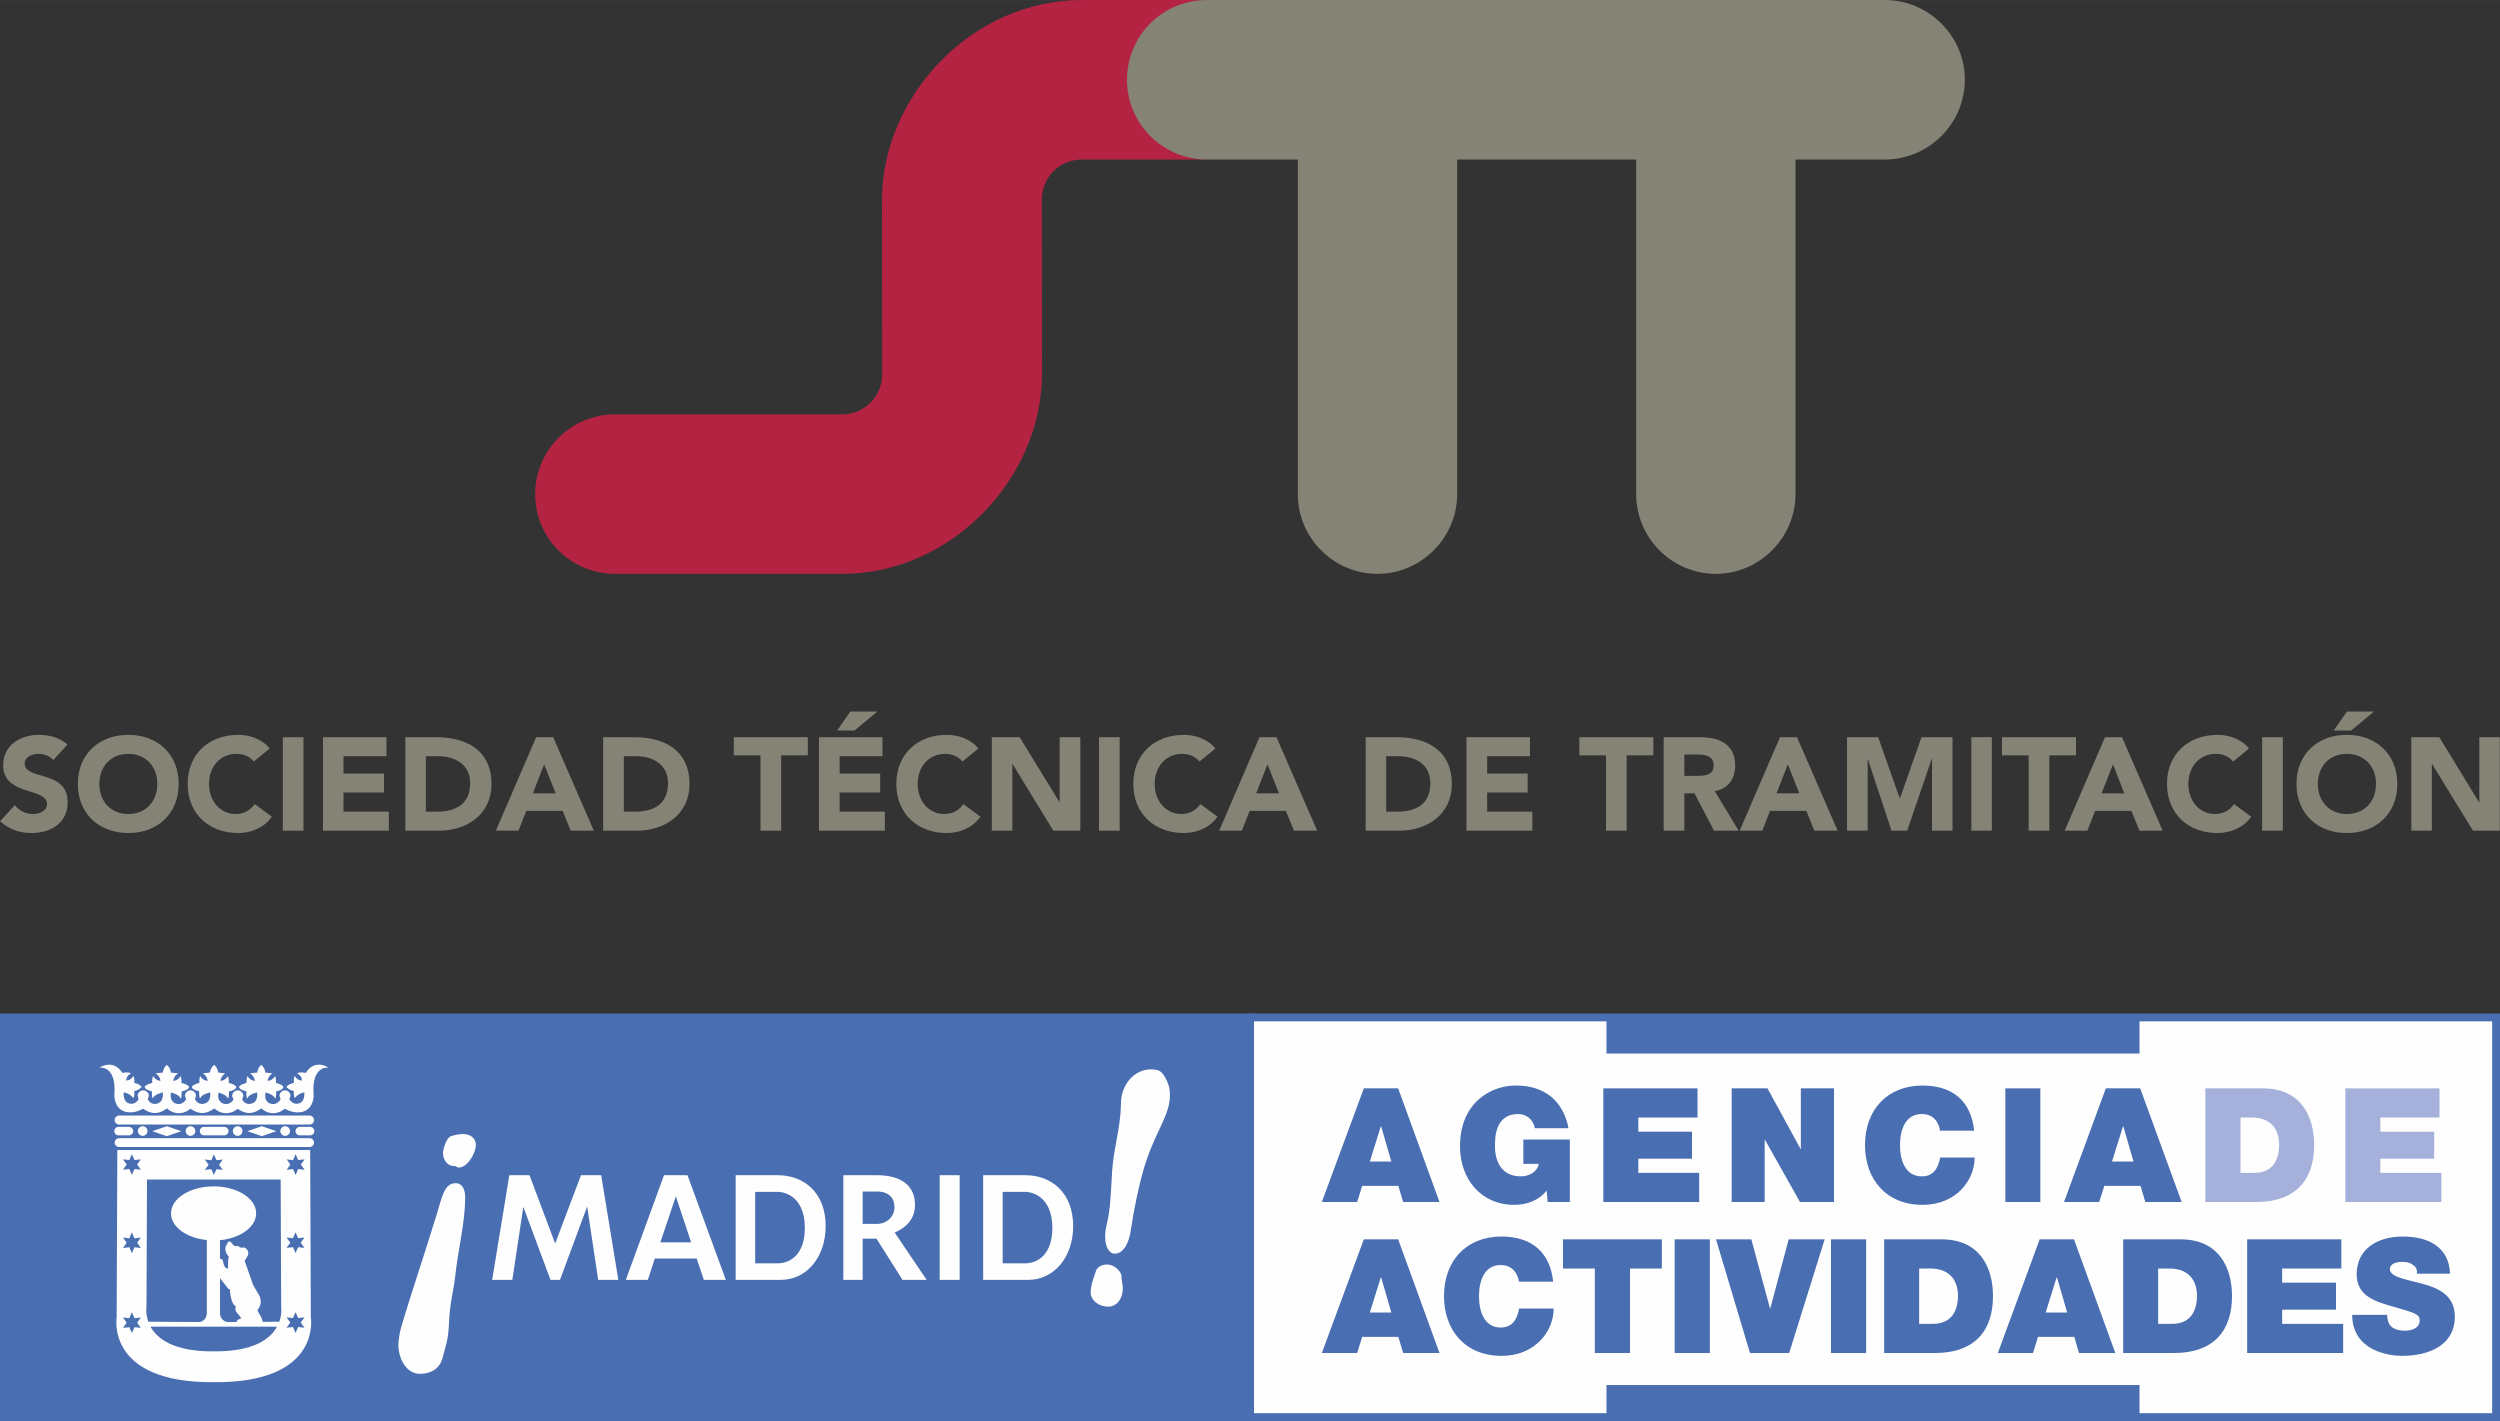
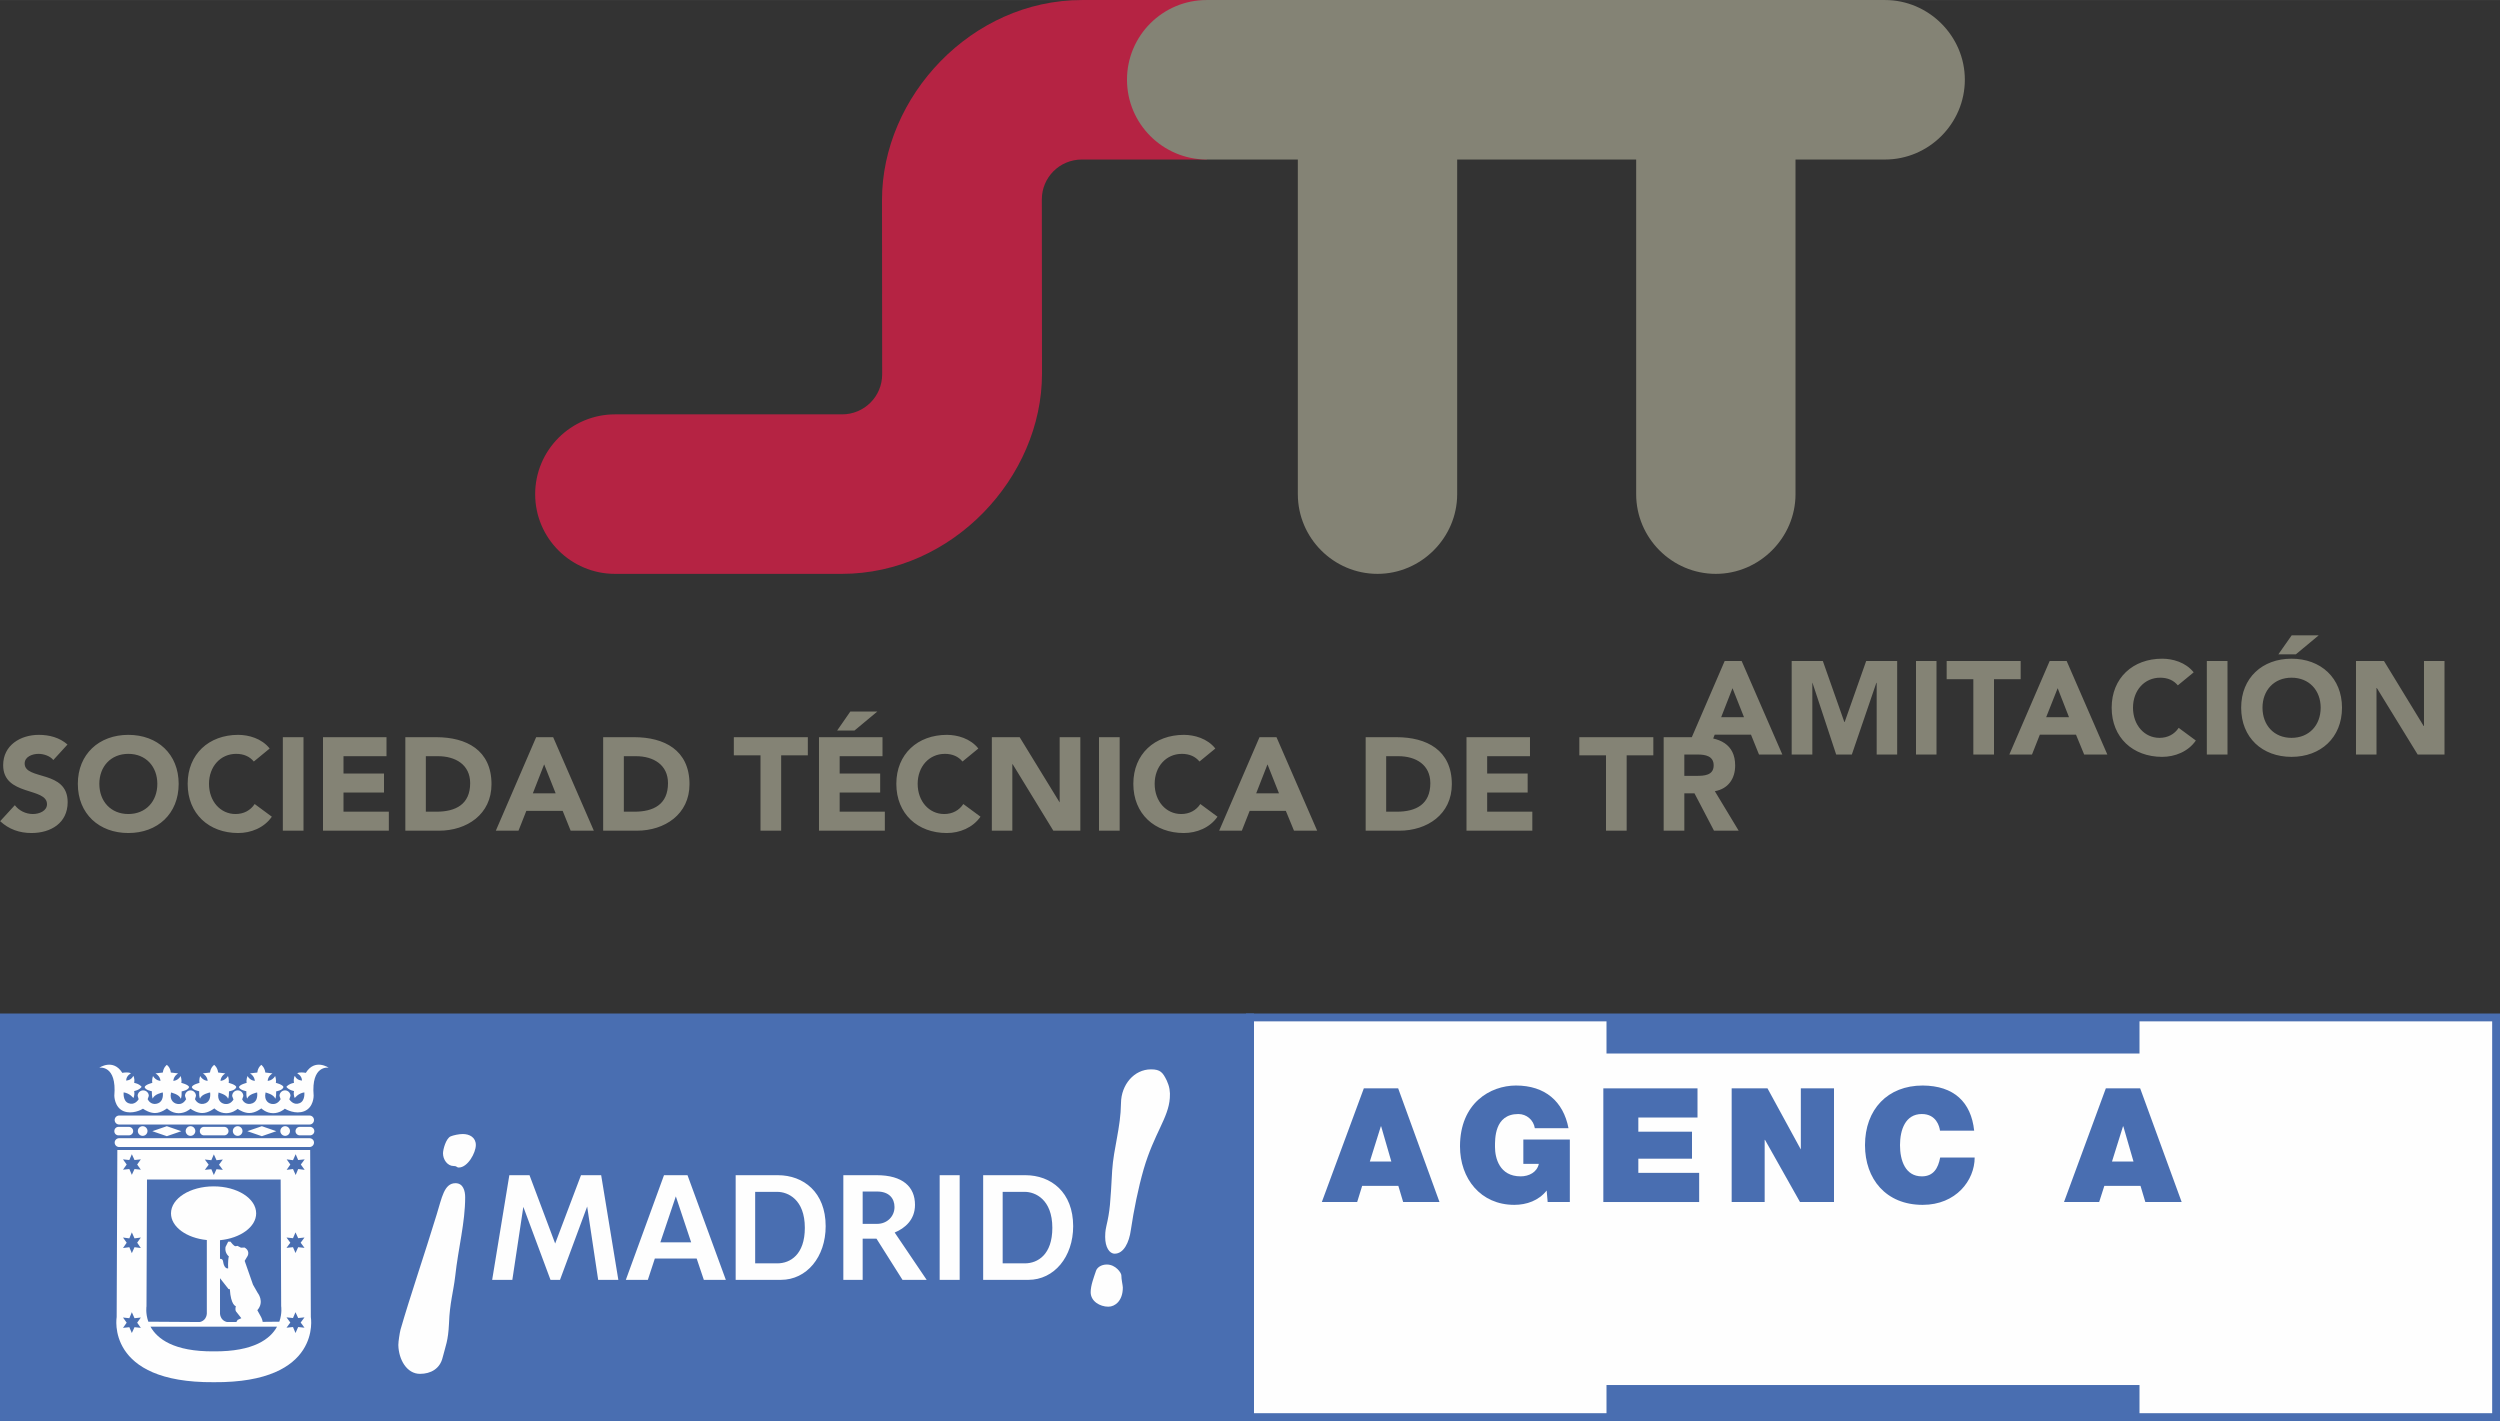
<svg xmlns="http://www.w3.org/2000/svg" xml:space="preserve" width="150mm" height="85.263mm" version="1.1" style="shape-rendering:geometricPrecision; text-rendering:geometricPrecision; image-rendering:optimizeQuality; fill-rule:evenodd; clip-rule:evenodd" viewBox="0 0 15000 8526">
  <rect x="0" y="0" width="15000" height="8526" fill="#333333" stroke="none" />
  <defs>
    <style type="text/css">
   
    .fil1 {fill:#FEFEFE}
    .fil6 {fill:#848375}
    .fil5 {fill:#B52343}
    .fil0 {fill:#496EB1}
    .fil4 {fill:#848375;fill-rule:nonzero}
    .fil3 {fill:#A5B1DA;fill-rule:nonzero}
    .fil2 {fill:#496EB1;fill-rule:nonzero}
   
  </style>
  </defs>
  <g id="Capa_x0020_1">
    <g id="_1641403470176">
      <g>
        <polygon class="fil0" points="7476,6081 15000,6081 15000,8526 7476,8526 " />
        <polygon class="fil1" points="7524,6128 9639,6128 9639,6321 12837,6321 12837,6128 14953,6128 14953,8479 12837,8479 12837,8310 9639,8310 9639,8479 7524,8479 " />
        <g>
          <polygon class="fil0" points="0,6081 7524,6081 7524,8526 0,8526 " />
          <path class="fil1" d="M1835 6437c-12,-2 -39,-6 -52,3 0,0 28,12 29,43 0,0 -30,1 -43,-28 0,0 -10,14 -5,42 0,0 -29,4 -46,24 17,21 46,25 46,25 -5,28 5,42 5,42 0,0 19,-28 57,-34l0 0c0,0 6,52 -29,65 -34,14 -56,-16 -61,-23l7 -21c0,-18 -15,-33 -33,-33 -18,0 -33,15 -33,33l7 21 -1 0c0,0 -15,28 -43,28 -28,1 -57,-21 -47,-67l0 -2 1 0c0,0 50,11 57,37 0,0 7,-3 6,-44 0,0 38,-6 43,-24l1 -2c-4,-15 -46,-25 -46,-25 4,-19 -4,-41 -4,-41 -18,29 -45,29 -45,29 2,-30 29,-45 29,-45l-43 -5c-4,-32 -24,-46 -24,-46 0,0 -21,14 -24,46l-44 5c0,0 27,15 29,45 0,0 -27,0 -44,-29 0,0 -9,22 -5,41 0,0 -42,10 -46,25l0 1c6,18 44,24 44,24 -1,41 6,44 6,44 7,-26 57,-36 57,-36l2 0 0 0c3,27 -2,62 -41,68 -29,4 -44,-16 -49,-27l7 -20c0,-19 -15,-34 -34,-34 -18,0 -33,15 -33,34l8 21c-2,3 -16,27 -43,27 -28,1 -57,-21 -47,-67l0 -2c2,1 50,12 57,37 0,0 6,-3 6,-44 0,0 38,-6 43,-24l1 -2c-4,-15 -46,-25 -46,-25 4,-19 -4,-41 -4,-41 -18,29 -45,29 -45,29 2,-30 29,-45 29,-45l-43 -5c-4,-32 -24,-46 -24,-46 0,0 -21,14 -25,46l-43 5c0,0 27,15 29,45 0,0 -27,0 -45,-29 0,0 -8,22 -4,41 0,0 -42,10 -46,25l0 1c6,18 44,24 44,24 -1,41 6,44 6,44 7,-26 57,-36 57,-36l3 0 0 0c3,27 -2,62 -41,68 -30,4 -45,-18 -50,-28l6 -20c0,-18 -15,-33 -33,-33 -18,0 -33,15 -33,33l7 21 -1 0c0,0 -14,28 -42,28 -28,1 -58,-21 -48,-67l0 -2 1 0c0,0 50,11 57,37 0,0 7,-3 6,-44 0,0 38,-6 44,-24l1 -2c-5,-15 -47,-25 -47,-25 4,-19 -4,-41 -4,-41 -17,29 -44,29 -44,29 2,-30 29,-45 29,-45l-44 -5c-3,-32 -24,-46 -24,-46 0,0 -20,14 -24,46l-44 5c0,0 28,15 30,45 0,0 -27,0 -45,-29 0,0 -8,22 -4,41 0,0 -42,10 -46,25l0 1c5,18 43,24 43,24 0,41 6,44 6,44 8,-26 57,-36 57,-36l3 0 0 0c3,27 -3,62 -41,68 -30,4 -45,-18 -50,-28l7 -20c0,-18 -15,-33 -34,-33 -18,0 -33,15 -33,33l6 20c-4,7 -26,38 -61,24 -35,-13 -29,-65 -29,-65l0 0c39,6 58,34 58,34 0,0 10,-14 5,-42 0,0 29,-4 45,-25 -16,-20 -45,-24 -45,-24 5,-28 -5,-42 -5,-42 -14,29 -43,28 -43,28 1,-31 29,-43 29,-43 -14,-9 -41,-5 -52,-3 -55,-88 -138,-31 -138,-31 0,0 106,-19 90,168 0,0 0,70 56,93 51,20 106,-8 116,-15 11,8 41,26 72,26 38,0 72,-28 72,-28 0,0 27,29 70,29 38,0 65,-21 71,-27 10,8 40,26 71,26 38,0 72,-28 72,-28 0,0 28,29 71,29 35,0 61,-19 69,-26 11,8 40,25 70,25 38,0 72,-28 72,-28 0,0 28,29 71,29 38,0 65,-22 70,-27 8,5 64,36 117,15 57,-23 56,-93 56,-93 -16,-187 90,-168 90,-168 0,0 -83,-57 -137,31zm-998 164l-1 -2 1 2 0 0zm164 156l-87 30 87 30 87 -30 -87 -30zm570 0l-87 30 87 30 87 -30 -87 -30zm140 58c16,0 29,-13 29,-29 0,-16 -13,-29 -29,-29 -16,0 -29,13 -29,29 0,16 13,29 29,29zm-285 0c16,0 29,-13 29,-29 0,-16 -13,-29 -29,-29 -16,0 -29,13 -29,29 0,16 13,29 29,29zm-283 0c16,0 29,-13 29,-29 0,-16 -13,-29 -29,-29 -16,0 -29,13 -29,29 0,16 13,29 29,29zm-287 0c16,0 29,-13 29,-29 0,-16 -13,-29 -29,-29 -16,0 -29,13 -29,29 0,16 13,29 29,29zm1004 -3c14,0 26,-11 26,-25 0,-15 -12,-26 -26,-26l-61 0c-14,0 -26,11 -26,26 0,14 12,25 26,25l61 0zm-515 0c14,0 26,-11 26,-25 0,-15 -12,-26 -26,-26l-121 0c-14,0 -25,11 -25,26 0,14 11,25 25,25l121 0zm-572 0c14,0 26,-11 26,-25 0,-15 -12,-26 -26,-26l-62 0c-14,0 -25,11 -25,26 0,14 11,25 25,25l62 0zm1084 -65c15,0 27,-12 27,-27 0,-15 -12,-27 -27,-27l-1142 0c-15,0 -27,12 -27,27 0,15 12,27 27,27l1142 0zm0 135c15,0 27,-12 27,-27 0,-14 -12,-26 -27,-26l-1142 0c-15,0 -27,12 -27,26 0,15 12,27 27,27l1142 0zm-84 991l16 35 38 -4 -23 31 23 31 -38 -4 -16 36 -15 -36 -39 4 23 -31 -23 -31 39 4 15 -35zm0 -479l16 35 38 -4 -23 31 23 31 -38 -4 -16 35 -15 -35 -39 4 23 -31 -23 -31 39 4 15 -35zm1 -469l15 35 39 -4 -23 31 23 32 -39 -5 -15 36 -16 -36 -38 5 22 -32 -22 -31 38 5 16 -36zm-491 1l16 35 38 -4 -23 31 23 31 -38 -4 -16 35 -15 -35 -39 4 23 -31 -23 -31 39 4 15 -35zm-492 -1l16 35 38 -4 -22 31 22 31 -38 -4 -16 35 -15 -35 -38 4 22 -31 -22 -31 38 4 15 -35zm0 469l16 36 38 -5 -22 31 22 32 -38 -5 -16 36 -15 -36 -38 5 22 -32 -22 -31 38 5 15 -36zm0 479l16 36 38 -4 -22 31 22 31 -38 -4 -16 35 -15 -35 -38 4 22 -31 -22 -31 38 4 15 -36zm112 87l759 0c-39,72 -138,150 -379,148 -241,2 -340,-76 -380,-148zm773 -30l-100 1c-1,-12 -9,-28 -9,-28l-23 -42c45,-51 2,-104 2,-104l-28 -49 -50 -143 18 -30c15,-34 -19,-50 -19,-50l-21 1 -21 -11 -11 2c-10,2 -31,-27 -31,-27l-14 0 -16 32c-6,37 20,56 20,56 -7,28 -4,72 -4,72 -13,3 -26,-11 -30,-39 -2,-17 -12,-19 -19,-18l0 -112c123,-12 217,-80 217,-161 0,-90 -114,-162 -255,-162 -141,0 -256,72 -256,162 0,81 93,148 215,160l0 442c-4,45 -43,50 -43,50l-308 -2c-18,-51 -11,-93 -11,-93l3 -760 802 0 3 760c0,0 7,42 -11,93zm-356 -48l0 -213 51 65 8 1c6,97 36,102 36,102 -7,28 4,35 4,35l29 37 -22 10 -8 13 -55 0c0,0 -39,-5 -43,-50zm-37 411c652,5 582,-391 582,-391l-4 -1002 -1157 0 -4 1002c0,0 -69,396 583,391z" />
          <path class="fil1" d="M2731 7659c-10,88 -33,160 -37,282 -5,105 -20,132 -39,207 -16,63 -69,95 -135,95 -79,0 -128,-85 -130,-173 0,-21 8,-72 13,-92 61,-211 141,-442 217,-691 31,-99 44,-188 113,-188 46,0 58,46 58,84 0,154 -41,302 -60,476zm22 -654c-15,0 -9,-9 -31,-9 -37,0 -64,-38 -64,-76 0,-24 18,-90 46,-102 17,-7 50,-14 73,-14 40,0 78,20 78,66 0,47 -49,135 -102,135zm3897 835c-50,0 -106,-32 -106,-87 0,-41 19,-89 32,-128 6,-19 30,-38 65,-38 54,0 87,51 87,64 0,26 9,62 9,74 0,79 -46,115 -87,115zm212 -825c-33,115 -59,245 -77,365 -10,75 -43,142 -97,142 -31,0 -57,-38 -57,-101 0,-14 0,-32 7,-64 22,-94 24,-135 35,-334 9,-137 51,-255 53,-405 1,-109 78,-202 180,-202 57,0 71,19 95,68 16,35 21,66 18,104 -8,119 -94,212 -157,427zm-692 664l-271 0 0 -628 253 0c154,0 287,102 287,306 0,184 -114,322 -269,322zm-21 -528l-133 0 0 429 133 0c77,0 165,-52 165,-213 0,-172 -104,-216 -165,-216zm-511 528l0 -628 120 0 0 628 -120 0zm-223 0l-156 -247 -83 0 0 247 -116 0 0 -628 200 0c157,0 230,70 230,178 0,91 -62,141 -122,166l192 284 -145 0zm-152 -530l-87 0 0 194 87 0c59,0 104,-44 104,-101 0,-52 -33,-93 -104,-93zm-578 530l-271 0 0 -628 253 0c154,0 287,102 287,306 0,184 -113,322 -269,322zm-21 -528l-133 0 0 429 133 0c77,0 165,-52 165,-213 0,-172 -103,-216 -165,-216zm-441 528l-43 -128 -251 0 -42 128 -132 0 229 -628 141 0 230 628 -132 0zm-168 -501l-93 276 185 0 -92 -276zm-466 501l-66 -440 -163 440 -57 0 -163 -438 -66 438 -121 0 103 -628 121 0 154 410 155 -410 121 0 103 628 -121 0z" />
        </g>
        <path class="fil2" d="M8219 6969l66 -211 2 0 61 211 -129 0zm-288 243l212 0 30 -97 217 0 29 97 218 0 -248 -682 -206 0 -252 682z" />
        <path class="fil2" d="M9286 7212l133 0 0 -375 -279 0 0 146 93 0c-11,51 -60,75 -109,75 -128,0 -154,-111 -154,-176 0,-46 -5,-198 140,-198 49,0 91,35 99,85l202 0c-31,-161 -141,-256 -315,-256 -154,0 -336,105 -336,365 0,194 124,351 326,351 74,0 147,-26 194,-86l6 69z" />
        <polygon class="fil2" points="9620,7212 10195,7212 10195,7037 9830,7037 9830,6952 10152,6952 10152,6790 9830,6790 9830,6705 10185,6705 10185,6530 9620,6530 " />
        <polygon class="fil2" points="10390,7212 10588,7212 10588,6839 10590,6839 10800,7212 11004,7212 11004,6530 10805,6530 10805,6895 10804,6895 10605,6530 10390,6530 " />
        <path class="fil2" d="M11845 6784c-18,-171 -121,-270 -309,-271 -210,0 -346,143 -346,358 0,202 125,358 346,358 200,0 312,-147 312,-284l-207 0c-12,64 -40,113 -110,113 -99,0 -131,-95 -131,-187 0,-92 32,-187 131,-187 87,0 106,75 109,100l205 0z" />
-         <polygon class="fil2" points="12032,7212 12242,7212 12242,6530 12032,6530 " />
        <path class="fil2" d="M12672 6969l66 -211 2 0 61 211 -129 0zm-288 243l211 0 31 -97 217 0 29 97 218 0 -249 -682 -206 0 -251 682z" />
-         <path class="fil3" d="M13232 7212l304 0c238,0 349,-133 349,-342 0,-172 -80,-340 -308,-340l-345 0 0 682zm211 -507l67 0c152,0 165,119 165,162 0,64 -19,170 -150,170l-82 0 0 -332z" />
-         <polygon class="fil3" points="14072,7212 14648,7212 14648,7037 14282,7037 14282,6952 14605,6952 14605,6790 14282,6790 14282,6705 14637,6705 14637,6530 14072,6530 " />
-         <path class="fil2" d="M8219 7875l66 -211 2 0 61 211 -129 0zm-288 243l212 0 30 -97 217 0 29 97 218 0 -248 -682 -206 0 -252 682zm1388 -428c-18,-171 -122,-270 -309,-271 -210,0 -346,143 -346,358 0,202 125,358 346,358 200,0 312,-147 312,-284l-207 0c-12,64 -40,114 -111,114 -98,0 -130,-96 -130,-188 0,-92 32,-187 130,-187 87,0 106,75 110,100l205 0zm250 428l211 0 0 -507 191 0 0 -175 -593 0 0 175 191 0 0 507zm479 0l211 0 0 -682 -211 0 0 682zm900 -682l-216 0 -110 414 -2 0 -112 -414 -212 0 204 682 235 0 213 -682zm38 682l211 0 0 -682 -211 0 0 682zm319 0l304 0c238,0 349,-132 349,-342 0,-172 -80,-340 -308,-340l-345 0 0 682zm210 -507l67 0c152,0 166,119 166,162 0,64 -20,170 -151,170l-82 0 0 -332zm759 264l66 -211 2 0 61 211 -129 0zm-287 243l211 0 30 -97 218 0 28 97 218 0 -248 -682 -206 0 -251 682zm752 0l304 0c238,0 349,-132 349,-342 0,-172 -80,-340 -308,-340l-345 0 0 682zm210 -507l67 0c152,0 166,119 166,162 0,64 -19,170 -150,170l-83 0 0 -332zm534 507l576 0 0 -175 -366 0 0 -85 323 0 0 -162 -323 0 0 -85 355 0 0 -175 -565 0 0 682zm630 -229c2,218 223,246 300,246 152,0 316,-58 316,-236 0,-125 -96,-170 -192,-196 -97,-27 -194,-38 -198,-87 0,-38 47,-45 75,-45 21,0 45,4 62,17 18,11 29,28 25,54l199 0c-6,-166 -137,-223 -285,-223 -140,0 -275,68 -275,226 0,138 123,167 231,198 118,34 147,43 147,78 0,51 -52,63 -87,63 -39,0 -85,-9 -100,-50 -5,-13 -8,-28 -8,-45l-210 0z" />
      </g>
-       <path class="fil4" d="M405 4467c-48,-42 -109,-58 -172,-58 -110,0 -214,62 -214,182 0,187 263,131 263,234 0,40 -45,59 -85,59 -42,0 -83,-20 -108,-53l-88 96c53,49 116,71 188,71 116,0 217,-60 217,-185 0,-196 -258,-130 -258,-232 0,-42 48,-58 83,-58 30,0 69,12 89,37l85 -93zm62 236c0,180 128,295 303,295 175,0 302,-115 302,-295 0,-179 -127,-294 -302,-294 -175,0 -303,115 -303,294zm129 0c0,-104 69,-180 174,-180 105,0 174,76 174,180 0,105 -69,181 -174,181 -105,0 -174,-76 -174,-181zm1022 -212c-48,-61 -127,-82 -189,-82 -175,0 -303,115 -303,294 0,180 128,295 303,295 76,0 156,-31 202,-98l-103 -76c-25,38 -65,60 -115,60 -90,0 -159,-76 -159,-181 0,-104 69,-180 163,-180 46,0 81,16 106,46l95 -78zm79 493l124 0 0 -561 -124 0 0 561zm241 0l395 0 0 -114 -272 0 0 -115 243 0 0 -114 -243 0 0 -104 258 0 0 -114 -381 0 0 561zm494 0l202 0c167,0 315,-98 315,-279 0,-205 -151,-282 -332,-282l-185 0 0 561zm123 -447l73 0c105,0 193,51 193,162 0,127 -87,171 -202,171l-64 0 0 -333zm420 447l136 0 47 -119 218 0 48 119 139 0 -244 -561 -102 0 -242 561zm359 -224l-137 0 68 -174 69 174zm285 224l202 0c167,0 316,-98 316,-279 0,-205 -152,-282 -332,-282l-186 0 0 561zm124 -447l73 0c104,0 192,51 192,162 0,127 -86,171 -201,171l-64 0 0 -333zm820 447l124 0 0 -452 160 0 0 -109 -444 0 0 109 160 0 0 452zm460 -601l104 0 137 -114 -162 0 -79 114zm-109 601l395 0 0 -114 -271 0 0 -115 243 0 0 -114 -243 0 0 -104 257 0 0 -114 -381 0 0 561zm956 -493c-48,-61 -127,-82 -189,-82 -175,0 -303,115 -303,294 0,180 128,295 303,295 76,0 155,-31 202,-98l-103 -76c-25,38 -65,60 -115,60 -90,0 -159,-76 -159,-181 0,-104 69,-180 163,-180 46,0 81,16 106,46l95 -78zm81 493l123 0 0 -399 2 0 244 399 162 0 0 -561 -124 0 0 390 -1 0 -239 -390 -167 0 0 561zm643 0l124 0 0 -561 -124 0 0 561zm698 -493c-48,-61 -127,-82 -189,-82 -175,0 -303,115 -303,294 0,180 128,295 303,295 76,0 156,-31 202,-98l-103 -76c-25,38 -65,60 -115,60 -90,0 -159,-76 -159,-181 0,-104 69,-180 163,-180 46,0 81,16 106,46l95 -78zm23 493l136 0 47 -119 217 0 49 119 139 0 -244 -561 -102 0 -242 561zm359 -224l-137 0 68 -174 69 174zm520 224l202 0c167,0 315,-98 315,-279 0,-205 -152,-282 -332,-282l-185 0 0 561zm123 -447l73 0c105,0 192,51 192,162 0,127 -86,171 -201,171l-64 0 0 -333zm482 447l395 0 0 -114 -271 0 0 -115 243 0 0 -114 -243 0 0 -104 257 0 0 -114 -381 0 0 561zm837 0l124 0 0 -452 160 0 0 -109 -444 0 0 109 160 0 0 452zm346 0l124 0 0 -224 61 0 117 224 148 0 -143 -237c80,-14 122,-75 122,-154 0,-130 -97,-170 -212,-170l-217 0 0 561zm124 -457l81 0c45,0 95,9 95,65 0,61 -58,63 -103,63l-73 0 0 -128zm332 457l136 0 46 -119 218 0 48 119 140 0 -244 -561 -102 0 -242 561zm358 -224l-137 0 68 -174 69 174zm286 224l124 0 0 -430 1 0 142 430 94 0 147 -430 2 0 0 430 123 0 0 -561 -186 0 -129 366 -2 0 -129 -366 -187 0 0 561zm746 0l123 0 0 -561 -123 0 0 561zm344 0l124 0 0 -452 160 0 0 -109 -444 0 0 109 160 0 0 452zm216 0l136 0 47 -119 217 0 49 119 139 0 -244 -561 -102 0 -242 561zm358 -224l-137 0 69 -174 68 174zm748 -269c-48,-61 -127,-82 -189,-82 -175,0 -303,115 -303,294 0,180 128,295 303,295 76,0 156,-31 202,-98l-103 -76c-25,38 -65,60 -115,60 -90,0 -159,-76 -159,-181 0,-104 69,-180 163,-180 46,0 81,16 106,46l95 -78zm79 493l124 0 0 -561 -124 0 0 561zm429 -601l105 0 137 -114 -162 0 -80 114zm-223 320c0,180 127,295 302,295 175,0 303,-115 303,-295 0,-179 -128,-294 -303,-294 -175,0 -302,115 -302,294zm128 0c0,-104 69,-180 174,-180 106,0 175,76 175,180 0,105 -69,181 -175,181 -105,0 -174,-76 -174,-181zm561 281l123 0 0 -399 2 0 245 399 161 0 0 -561 -123 0 0 390 -2 0 -238 -390 -168 0 0 561z" />
+       <path class="fil4" d="M405 4467c-48,-42 -109,-58 -172,-58 -110,0 -214,62 -214,182 0,187 263,131 263,234 0,40 -45,59 -85,59 -42,0 -83,-20 -108,-53l-88 96c53,49 116,71 188,71 116,0 217,-60 217,-185 0,-196 -258,-130 -258,-232 0,-42 48,-58 83,-58 30,0 69,12 89,37l85 -93zm62 236c0,180 128,295 303,295 175,0 302,-115 302,-295 0,-179 -127,-294 -302,-294 -175,0 -303,115 -303,294zm129 0c0,-104 69,-180 174,-180 105,0 174,76 174,180 0,105 -69,181 -174,181 -105,0 -174,-76 -174,-181zm1022 -212c-48,-61 -127,-82 -189,-82 -175,0 -303,115 -303,294 0,180 128,295 303,295 76,0 156,-31 202,-98l-103 -76c-25,38 -65,60 -115,60 -90,0 -159,-76 -159,-181 0,-104 69,-180 163,-180 46,0 81,16 106,46l95 -78zm79 493l124 0 0 -561 -124 0 0 561zm241 0l395 0 0 -114 -272 0 0 -115 243 0 0 -114 -243 0 0 -104 258 0 0 -114 -381 0 0 561zm494 0l202 0c167,0 315,-98 315,-279 0,-205 -151,-282 -332,-282l-185 0 0 561zm123 -447l73 0c105,0 193,51 193,162 0,127 -87,171 -202,171l-64 0 0 -333zm420 447l136 0 47 -119 218 0 48 119 139 0 -244 -561 -102 0 -242 561zm359 -224l-137 0 68 -174 69 174zm285 224l202 0c167,0 316,-98 316,-279 0,-205 -152,-282 -332,-282l-186 0 0 561zm124 -447l73 0c104,0 192,51 192,162 0,127 -86,171 -201,171l-64 0 0 -333zm820 447l124 0 0 -452 160 0 0 -109 -444 0 0 109 160 0 0 452zm460 -601l104 0 137 -114 -162 0 -79 114zm-109 601l395 0 0 -114 -271 0 0 -115 243 0 0 -114 -243 0 0 -104 257 0 0 -114 -381 0 0 561zm956 -493c-48,-61 -127,-82 -189,-82 -175,0 -303,115 -303,294 0,180 128,295 303,295 76,0 155,-31 202,-98l-103 -76c-25,38 -65,60 -115,60 -90,0 -159,-76 -159,-181 0,-104 69,-180 163,-180 46,0 81,16 106,46l95 -78zm81 493l123 0 0 -399 2 0 244 399 162 0 0 -561 -124 0 0 390 -1 0 -239 -390 -167 0 0 561zm643 0l124 0 0 -561 -124 0 0 561zm698 -493c-48,-61 -127,-82 -189,-82 -175,0 -303,115 -303,294 0,180 128,295 303,295 76,0 156,-31 202,-98l-103 -76c-25,38 -65,60 -115,60 -90,0 -159,-76 -159,-181 0,-104 69,-180 163,-180 46,0 81,16 106,46l95 -78zm23 493l136 0 47 -119 217 0 49 119 139 0 -244 -561 -102 0 -242 561zm359 -224l-137 0 68 -174 69 174zm520 224l202 0c167,0 315,-98 315,-279 0,-205 -152,-282 -332,-282l-185 0 0 561zm123 -447l73 0c105,0 192,51 192,162 0,127 -86,171 -201,171l-64 0 0 -333zm482 447l395 0 0 -114 -271 0 0 -115 243 0 0 -114 -243 0 0 -104 257 0 0 -114 -381 0 0 561zm837 0l124 0 0 -452 160 0 0 -109 -444 0 0 109 160 0 0 452zm346 0l124 0 0 -224 61 0 117 224 148 0 -143 -237c80,-14 122,-75 122,-154 0,-130 -97,-170 -212,-170l-217 0 0 561zm124 -457l81 0c45,0 95,9 95,65 0,61 -58,63 -103,63l-73 0 0 -128zl136 0 46 -119 218 0 48 119 140 0 -244 -561 -102 0 -242 561zm358 -224l-137 0 68 -174 69 174zm286 224l124 0 0 -430 1 0 142 430 94 0 147 -430 2 0 0 430 123 0 0 -561 -186 0 -129 366 -2 0 -129 -366 -187 0 0 561zm746 0l123 0 0 -561 -123 0 0 561zm344 0l124 0 0 -452 160 0 0 -109 -444 0 0 109 160 0 0 452zm216 0l136 0 47 -119 217 0 49 119 139 0 -244 -561 -102 0 -242 561zm358 -224l-137 0 69 -174 68 174zm748 -269c-48,-61 -127,-82 -189,-82 -175,0 -303,115 -303,294 0,180 128,295 303,295 76,0 156,-31 202,-98l-103 -76c-25,38 -65,60 -115,60 -90,0 -159,-76 -159,-181 0,-104 69,-180 163,-180 46,0 81,16 106,46l95 -78zm79 493l124 0 0 -561 -124 0 0 561zm429 -601l105 0 137 -114 -162 0 -80 114zm-223 320c0,180 127,295 302,295 175,0 303,-115 303,-295 0,-179 -128,-294 -303,-294 -175,0 -302,115 -302,294zm128 0c0,-104 69,-180 174,-180 106,0 175,76 175,180 0,105 -69,181 -175,181 -105,0 -174,-76 -174,-181zm561 281l123 0 0 -399 2 0 245 399 161 0 0 -561 -123 0 0 390 -2 0 -238 -390 -168 0 0 561z" />
      <g>
        <path class="fil5" d="M6252 2242c0,622 -538,1201 -1201,1201l-1361 0c-264,0 -479,-214 -479,-478 0,-264 215,-479 479,-479l1363 0c132,0 240,-107 240,-240l-1 -1046c0,-621 537,-1200 1200,-1200l748 0 0 957 -749 0c-133,0 -240,107 -240,239l1 1046z" />
        <path class="fil6" d="M7240 0c-264,0 -478,214 -478,478 0,264 214,478 478,479l547 0 0 2008c0,263 215,478 478,478 262,0 478,-217 478,-478l0 -2008 1074 0 0 2008c0,263 215,478 478,478 262,0 478,-217 478,-478l0 -2008 537 0c263,0 479,-216 479,-479 0,-262 -217,-478 -479,-478l-4070 0z" />
      </g>
    </g>
  </g>
</svg>